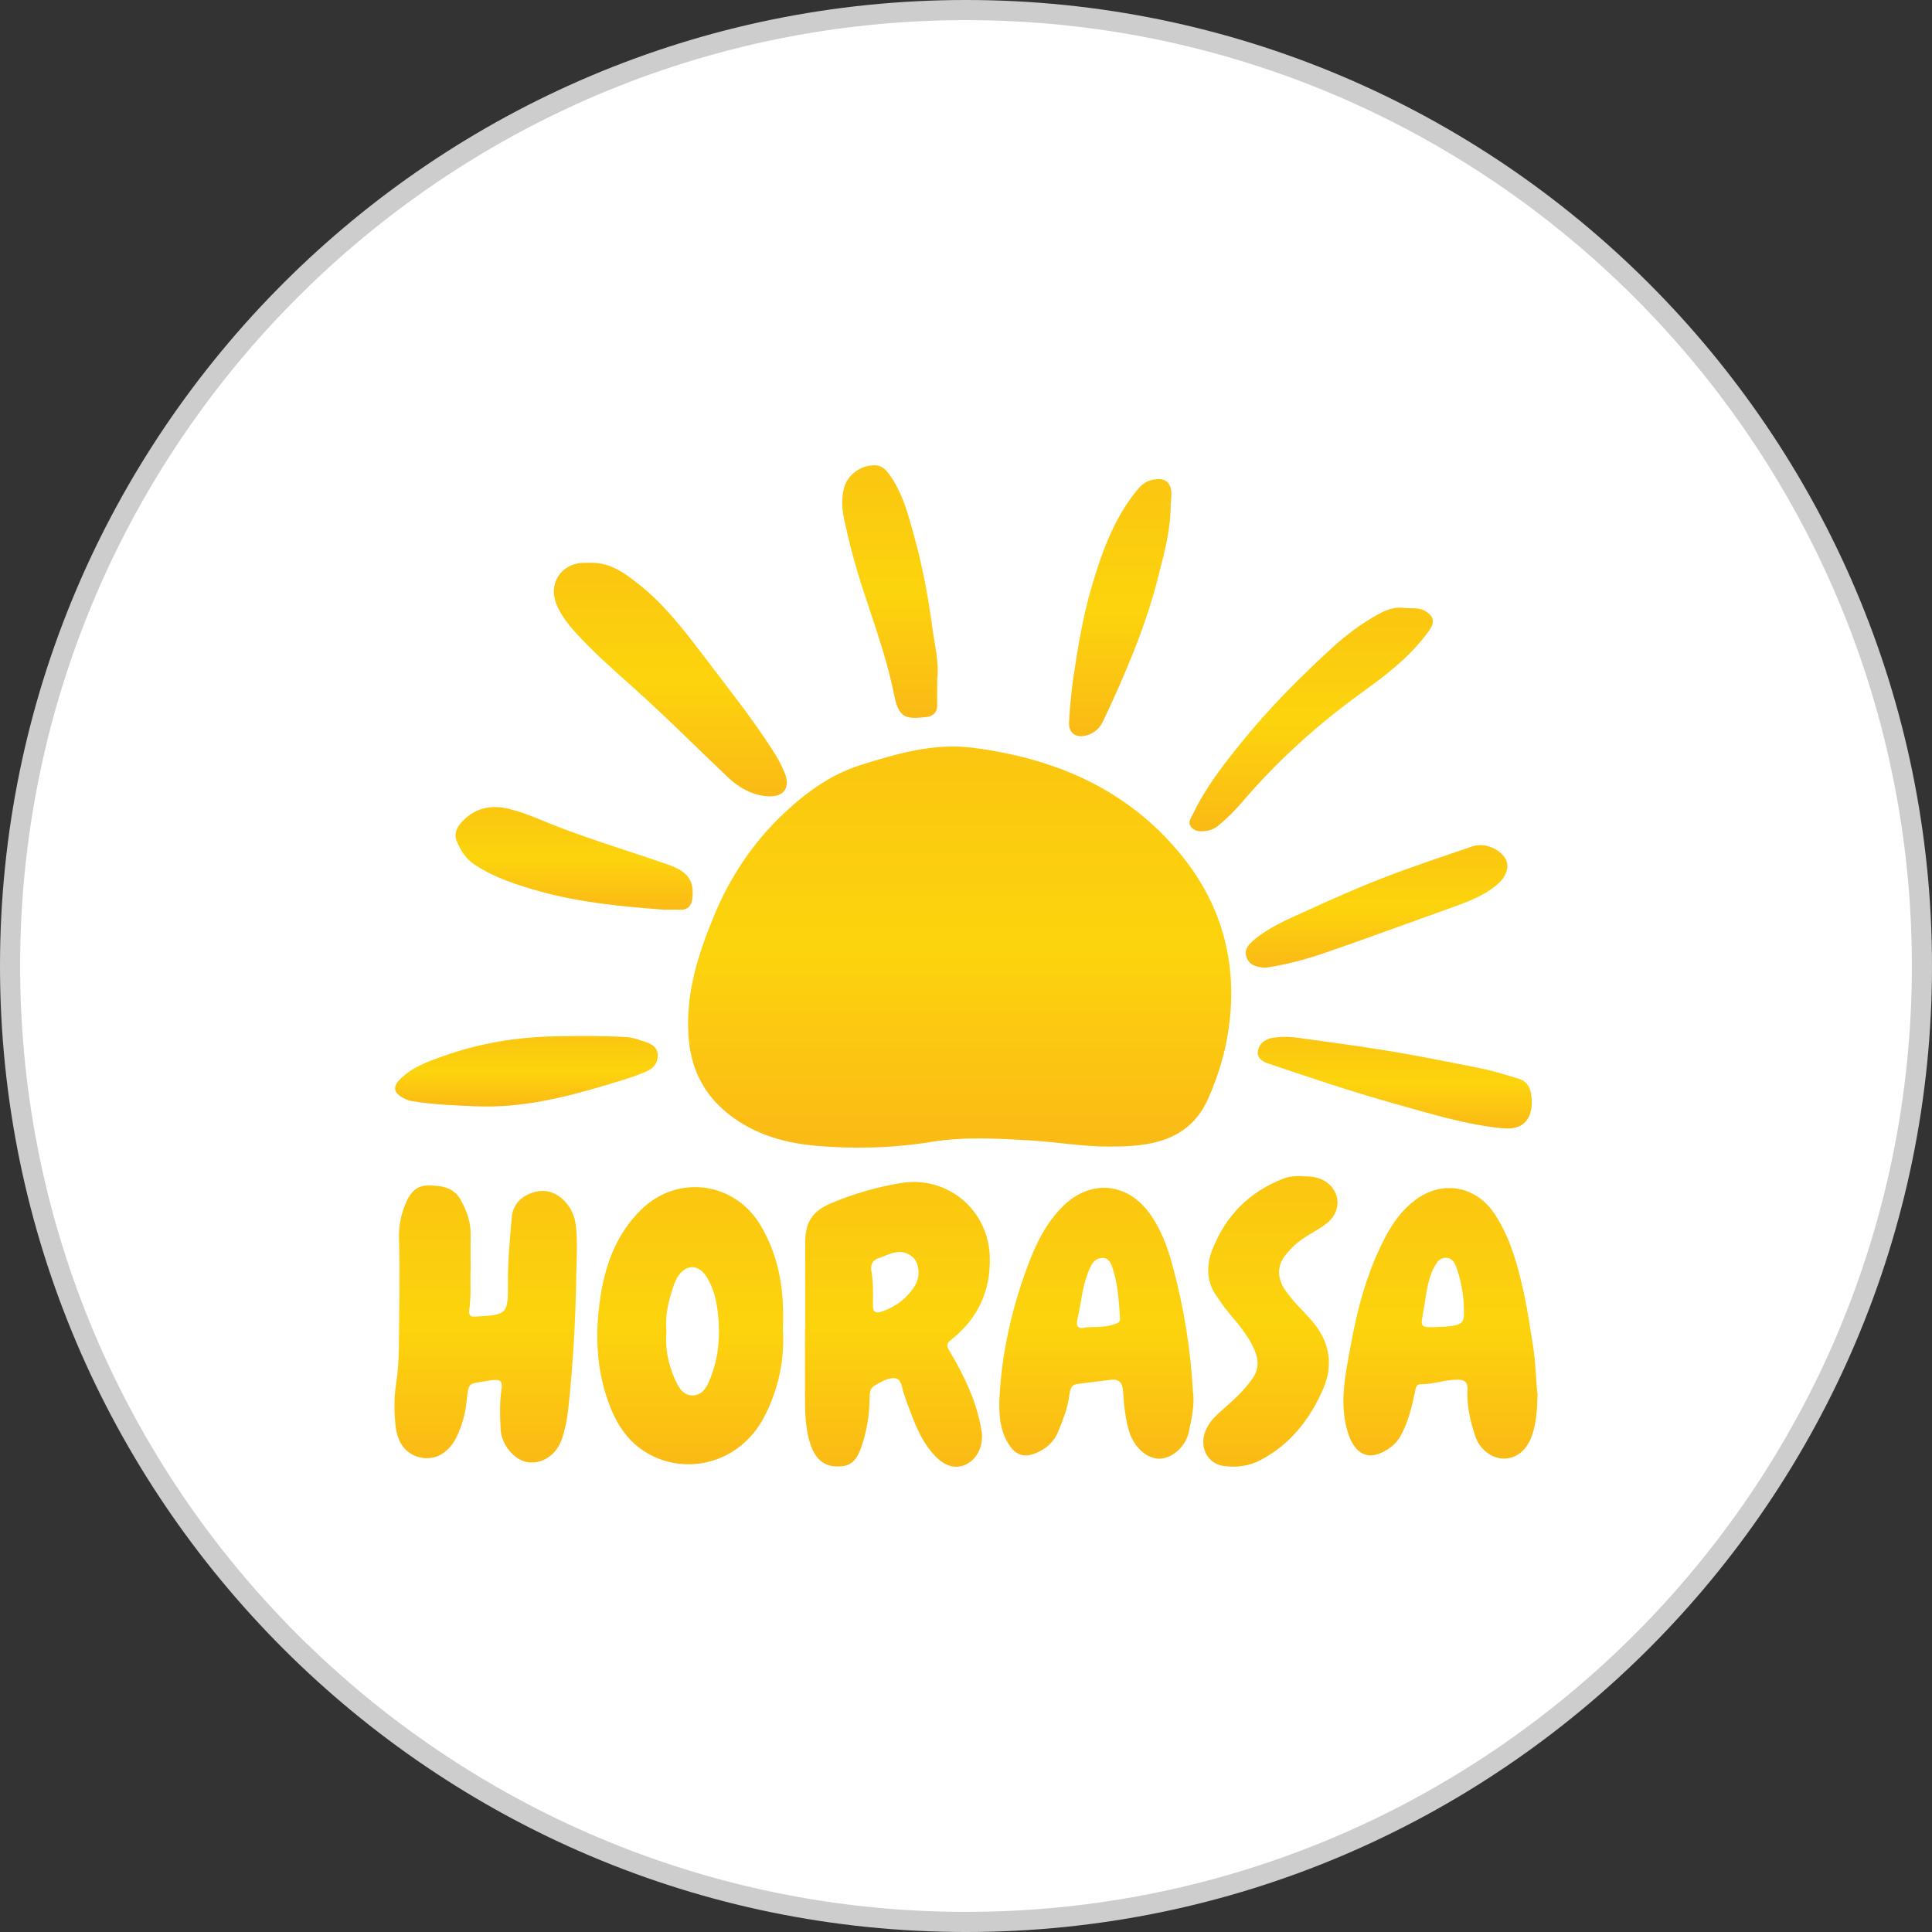
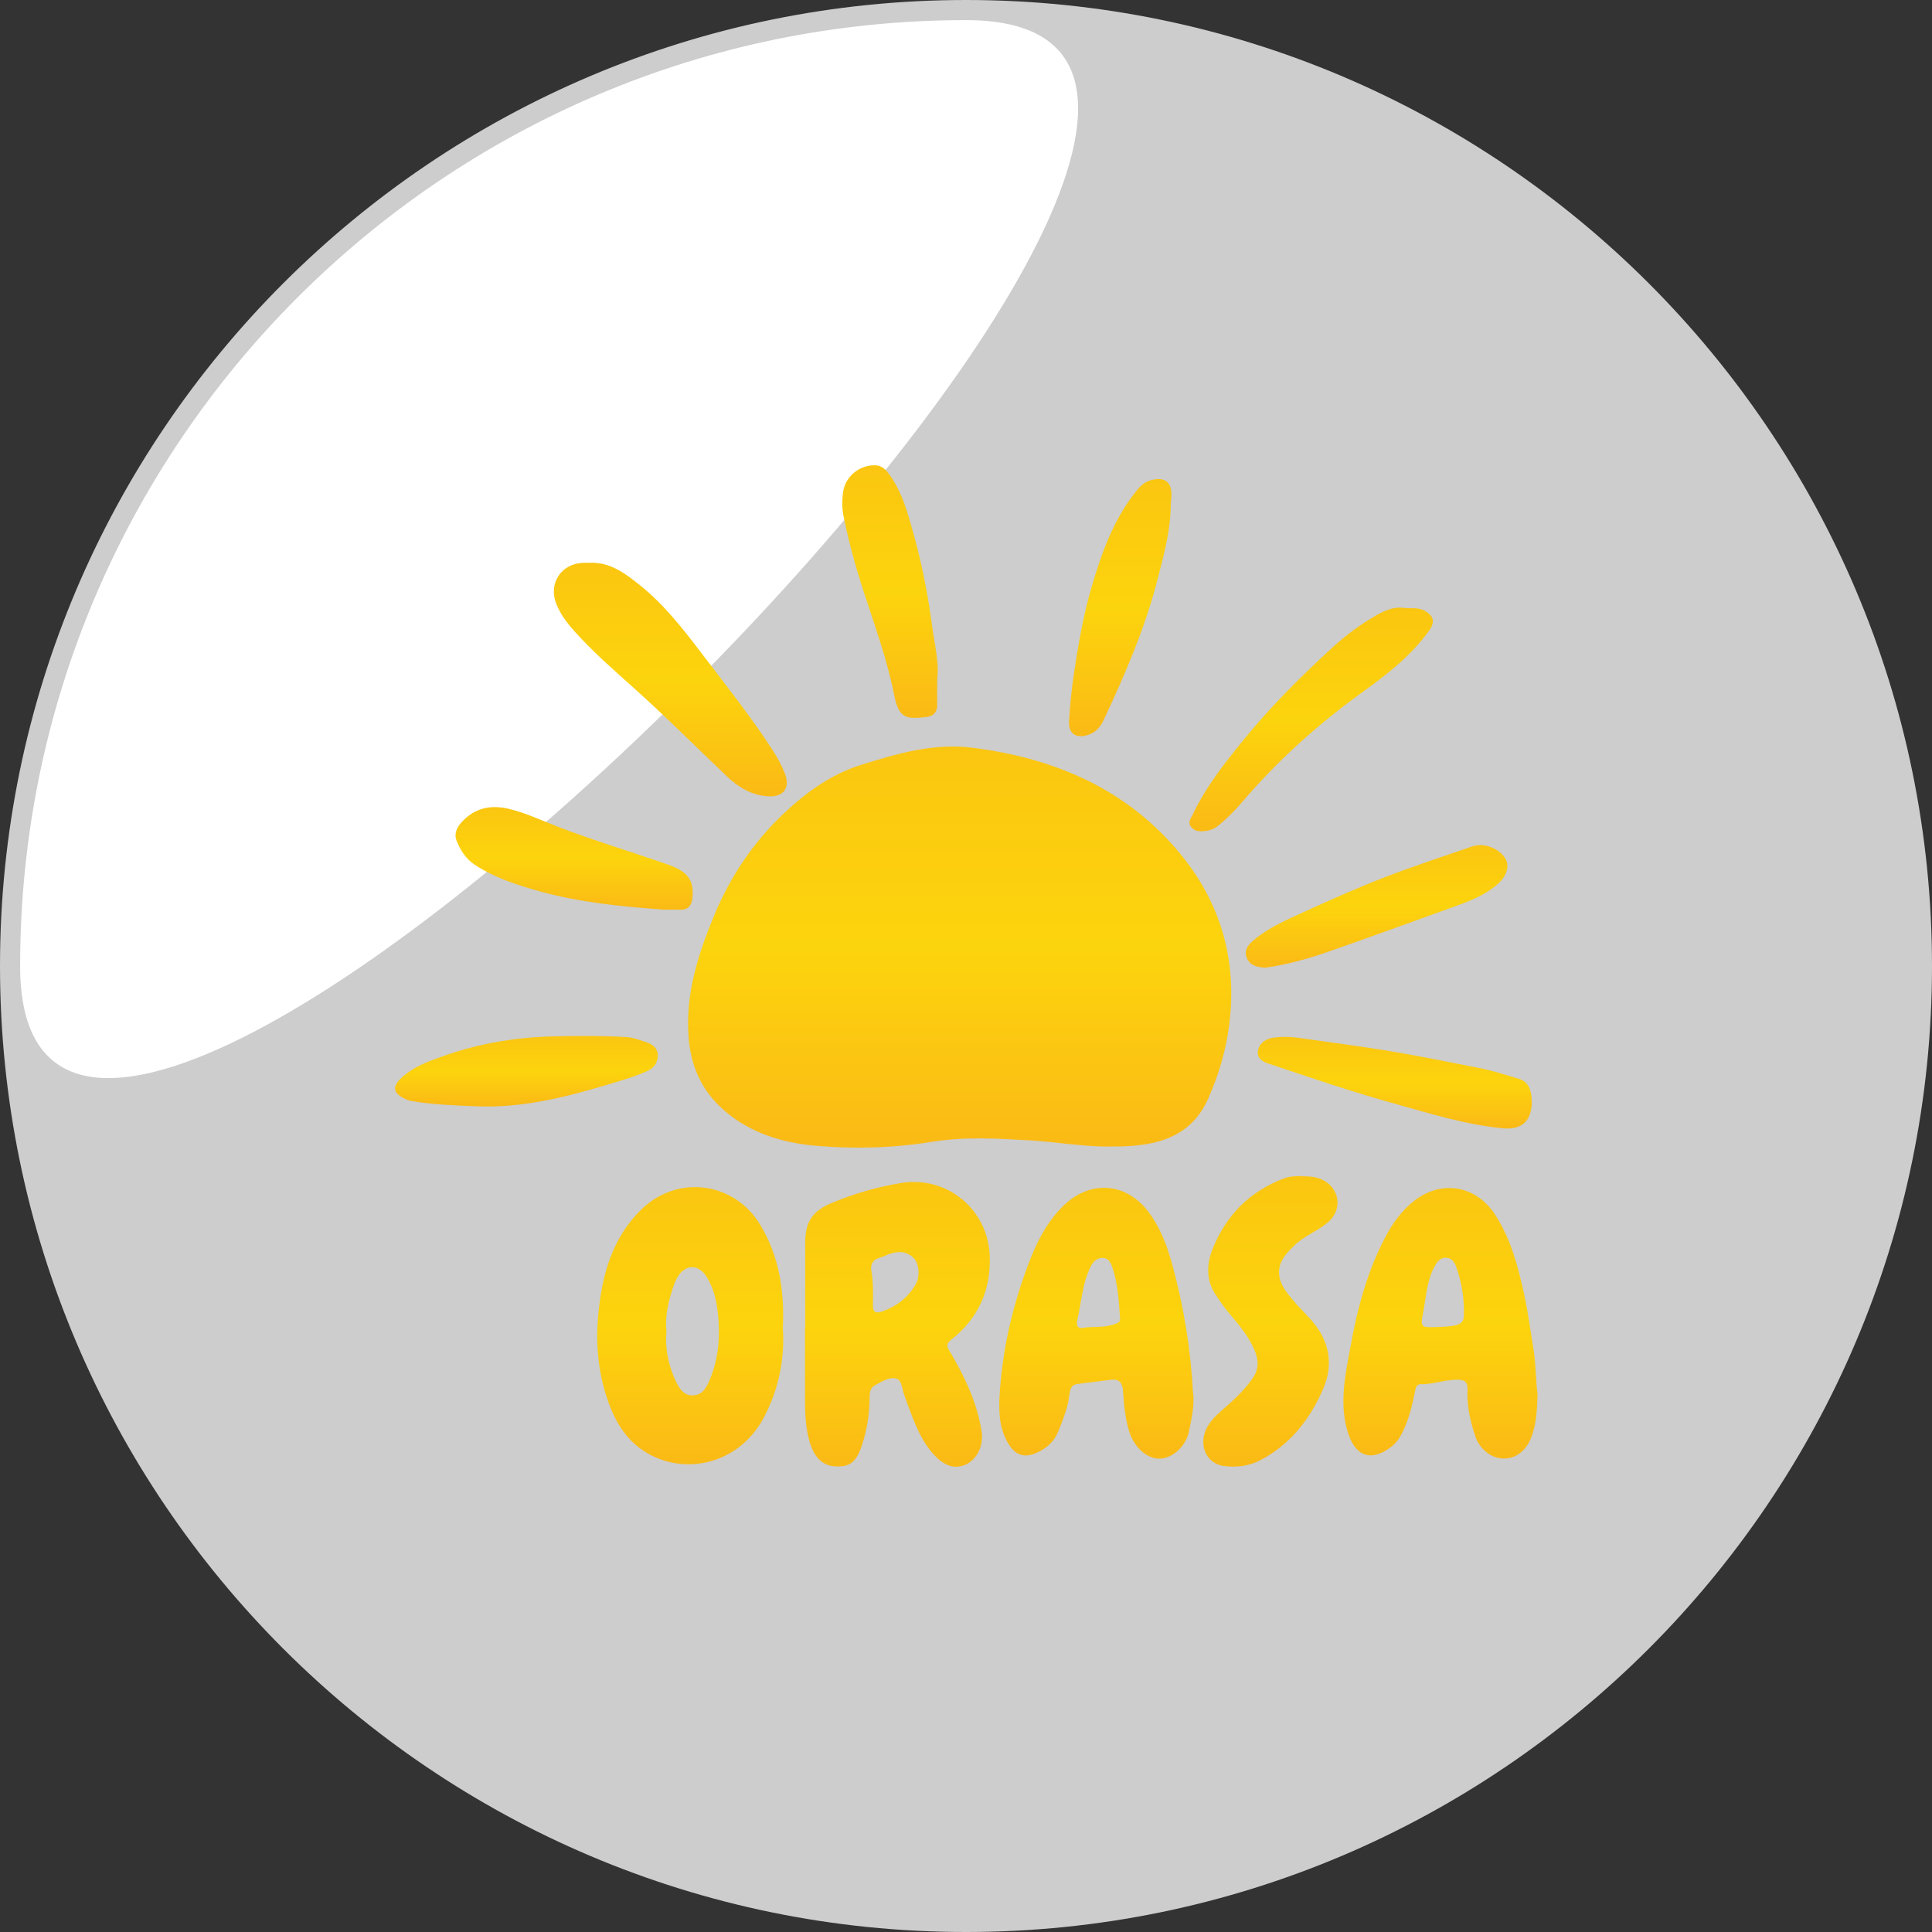
<svg xmlns="http://www.w3.org/2000/svg" xmlns:xlink="http://www.w3.org/1999/xlink" id="Layer_1" data-name="Layer 1" viewBox="0 0 192 192">
  <rect x="0" y="0" width="192" height="192" fill="#333333" stroke="none" />
  <defs>
    <style>
      .cls-1 {
        fill: url(#linear-gradient-12);
      }

      .cls-1, .cls-2, .cls-3, .cls-4, .cls-5, .cls-6, .cls-7, .cls-8, .cls-9, .cls-10, .cls-11, .cls-12, .cls-13, .cls-14, .cls-15, .cls-16, .cls-17 {
        stroke-width: 0px;
      }

      .cls-2 {
        fill: #cdcdcd;
      }

      .cls-3 {
        fill: url(#linear-gradient);
      }

      .cls-4 {
        fill: url(#linear-gradient-6);
      }

      .cls-5 {
        fill: url(#linear-gradient-15);
      }

      .cls-6 {
        fill: url(#linear-gradient-11);
      }

      .cls-7 {
        fill: url(#linear-gradient-5);
      }

      .cls-8 {
        fill: url(#linear-gradient-13);
      }

      .cls-9 {
        fill: #fff;
      }

      .cls-10 {
        fill: url(#linear-gradient-14);
      }

      .cls-11 {
        fill: url(#linear-gradient-2);
      }

      .cls-12 {
        fill: url(#linear-gradient-7);
      }

      .cls-13 {
        fill: url(#linear-gradient-3);
      }

      .cls-14 {
        fill: url(#linear-gradient-9);
      }

      .cls-15 {
        fill: url(#linear-gradient-8);
      }

      .cls-16 {
        fill: url(#linear-gradient-10);
      }

      .cls-17 {
        fill: url(#linear-gradient-4);
      }
    </style>
    <linearGradient id="linear-gradient" x1="95.37" y1="114.06" x2="95.37" y2="74.19" gradientUnits="userSpaceOnUse">
      <stop offset=".03" stop-color="#fbbb15" />
      <stop offset=".5" stop-color="#fcd40d" />
      <stop offset="1" stop-color="#fbc610" />
    </linearGradient>
    <linearGradient id="linear-gradient-2" x1="89.18" y1="145.77" x2="89.18" y2="117.46" xlink:href="#linear-gradient" />
    <linearGradient id="linear-gradient-3" x1="48.27" y1="145.35" x2="48.27" y2="117.84" xlink:href="#linear-gradient" />
    <linearGradient id="linear-gradient-4" x1="68.59" y1="145.52" x2="68.59" y2="117.99" xlink:href="#linear-gradient" />
    <linearGradient id="linear-gradient-5" x1="143.15" y1="144.95" x2="143.15" y2="118.05" xlink:href="#linear-gradient" />
    <linearGradient id="linear-gradient-6" x1="108.97" y1="144.96" x2="108.97" y2="118.05" xlink:href="#linear-gradient" />
    <linearGradient id="linear-gradient-7" x1="126.27" y1="145.76" x2="126.27" y2="116.89" xlink:href="#linear-gradient" />
    <linearGradient id="linear-gradient-8" x1="66.61" y1="79.14" x2="66.61" y2="55.93" xlink:href="#linear-gradient" />
    <linearGradient id="linear-gradient-9" x1="88.46" y1="71.34" x2="88.46" y2="46.23" xlink:href="#linear-gradient" />
    <linearGradient id="linear-gradient-10" x1="57.05" y1="90.4" x2="57.05" y2="80.21" xlink:href="#linear-gradient" />
    <linearGradient id="linear-gradient-11" x1="130.3" y1="82.62" x2="130.3" y2="60.39" xlink:href="#linear-gradient" />
    <linearGradient id="linear-gradient-12" x1="52.32" y1="109.96" x2="52.32" y2="102.96" xlink:href="#linear-gradient" />
    <linearGradient id="linear-gradient-13" x1="111.32" y1="73.17" x2="111.32" y2="47.61" xlink:href="#linear-gradient" />
    <linearGradient id="linear-gradient-14" x1="138.61" y1="112.15" x2="138.61" y2="103.04" xlink:href="#linear-gradient" />
    <linearGradient id="linear-gradient-15" x1="136.8" y1="96.17" x2="136.8" y2="83.99" xlink:href="#linear-gradient" />
  </defs>
  <g>
    <circle class="cls-9" cx="96" cy="96" r="95" />
-     <path class="cls-2" d="m96,192C43.07,192,0,148.93,0,96S43.07,0,96,0s96,43.07,96,96-43.07,96-96,96Zm0-190C44.17,2,2,44.17,2,96s42.17,94,94,94,94-42.17,94-94S147.83,2,96,2Z" />
+     <path class="cls-2" d="m96,192C43.07,192,0,148.93,0,96S43.07,0,96,0s96,43.07,96,96-43.07,96-96,96Zm0-190C44.17,2,2,44.17,2,96S147.83,2,96,2Z" />
  </g>
  <g>
    <path class="cls-3" d="m110.34,113.95c-2.68.01-5.33-.46-8-.62-3.26-.19-6.52-.38-9.78.15-3.83.62-7.71.72-11.55.38-3.29-.3-6.46-1.25-9.07-3.53-2.22-1.94-3.3-4.4-3.51-7.27-.32-4.25.92-8.17,2.52-12.03,1.59-3.85,3.85-7.25,6.87-10.12,2.23-2.12,4.73-3.94,7.67-4.87,3.61-1.14,7.29-2.22,11.16-1.73,8.12,1.03,15.28,4.06,20.61,10.5,4.11,4.97,5.73,10.74,4.88,17.16-.33,2.51-1.05,4.91-2.08,7.23-1.1,2.48-3,3.86-5.63,4.41-1.36.28-2.71.34-4.08.33Z" />
    <path class="cls-11" d="m80.02,132.04c0-2.84,0-5.67,0-8.51,0-2.15.73-3.19,2.7-4.01,2.19-.91,4.46-1.56,6.8-1.95,4.57-.76,8.68,2.6,8.84,7.27.12,3.4-1.16,6.2-3.83,8.3-.61.48-.36.8-.1,1.23,1.33,2.27,2.48,4.61,3,7.21.07.37.16.74.16,1.11.03,1.31-.65,2.45-1.69,2.89-1,.42-2,.13-3-.92-1.39-1.46-2.04-3.32-2.73-5.16-.12-.32-.22-.65-.34-.97-.21-.57-.2-1.44-.84-1.55-.7-.12-1.43.36-2.08.72-.49.27-.49.83-.49,1.34-.02,1.5-.25,2.97-.7,4.4-.58,1.85-1.22,2.36-2.68,2.29-1.37-.07-2.18-.96-2.63-2.62-.48-1.78-.4-3.58-.41-5.38,0-1.9,0-3.8,0-5.7h.02Zm6.58-5.72c.19,1.13.17,2.28.15,3.43,0,.7.34.78.89.59,1.43-.49,2.57-1.37,3.34-2.67.47-.8.38-2.06-.17-2.63-.69-.71-1.53-.73-2.41-.42-.32.11-.63.28-.96.37-.7.19-.95.64-.85,1.33Z" />
-     <path class="cls-13" d="m46.77,126.13c-.06,1.15.08,2.62-.14,4.08-.07.48.1.66.62.63,3.16-.17,3.25-.22,3.23-3.34-.02-2.19.19-4.35.38-6.52.1-1.17.8-1.97,1.85-2.38,1.08-.43,2.15-.31,3.07.46.87.73,1.34,1.68,1.46,2.82.17,1.59.06,3.17.03,4.75-.06,4.52-.32,9.02-.81,13.51-.1.95-.31,1.91-.6,2.82-.52,1.6-1.95,2.55-3.37,2.36-1.34-.18-2.67-1.72-2.74-3.28-.06-1.3-.11-2.61.08-3.92.13-.88-.06-1.05-.97-.96-.03,0-.06,0-.09.01-2.36.45-2.16-.05-2.44,2.4-.12,1.04-.43,2.07-.86,3.04-.74,1.66-2.06,2.49-3.48,2.27-1.55-.24-2.52-1.37-2.7-3.34-.12-1.3-.14-2.62.06-3.92.2-1.3.28-2.6.29-3.91.03-3.58.11-7.16.01-10.73-.03-1.22.23-2.41.73-3.54.42-.95,1.05-1.64,2.17-1.63,1.28.01,2.51.14,3.23,1.43.6,1.08,1.01,2.2.99,3.46-.02,1.03,0,2.06,0,3.4Z" />
    <path class="cls-17" d="m77.8,131.99c.2,3.05-.4,6.03-1.86,8.83-2.5,4.78-8.14,5.98-12.09,3.29-1.91-1.3-2.93-3.28-3.61-5.42-1.07-3.36-1.08-6.78-.5-10.23.53-3.14,1.67-5.98,3.98-8.25,3.59-3.52,9.26-2.79,11.85,1.54,1.87,3.13,2.4,6.56,2.23,10.23Zm-11.57.3c-.15,1.63.16,3.2.81,4.7.36.83.84,1.76,1.89,1.68,1.01-.07,1.4-1.01,1.73-1.87.75-1.96.91-4,.71-6.05-.13-1.35-.41-2.71-1.17-3.89-.8-1.24-2.04-1.24-2.83,0-.18.29-.32.6-.43.93-.49,1.45-.87,2.91-.71,4.49Z" />
    <path class="cls-7" d="m152.8,138.57c-.05,1.54-.11,2.87-.58,4.16-.51,1.41-1.54,2.24-2.81,2.22-1.16-.01-2.34-.9-2.78-2.17-.51-1.51-.87-3.06-.79-4.66.04-.79-.3-1.02-1.05-1.01-1.22,0-2.38.48-3.61.45-.43,0-.49.38-.56.74-.27,1.37-.61,2.73-1.22,4-.29.6-.66,1.13-1.2,1.53-2.07,1.53-3.62.82-4.32-1.71-.79-2.83-.16-5.61.35-8.39.67-3.72,1.64-7.34,3.4-10.71.75-1.45,1.69-2.77,3.01-3.76,2.72-2.04,6.09-1.41,7.94,1.45,1.59,2.45,2.3,5.21,2.91,8.02.36,1.67.58,3.36.86,5.04.29,1.67.26,3.35.45,4.82Zm-10.09-6.69c.68-.03,1.36-.02,2.03-.2.49-.13.72-.39.74-.91.05-1.6-.18-3.15-.69-4.66-.18-.55-.42-1.09-1.09-1.11-.66-.02-.94.49-1.21,1-.72,1.41-.77,2.99-1.07,4.49-.28,1.42-.19,1.44,1.29,1.39Z" />
    <path class="cls-4" d="m118.57,138.4c.15,1.33-.16,2.61-.42,3.89-.28,1.41-1.62,2.64-2.88,2.67-1.3.03-2.57-1.13-3.06-2.72-.39-1.29-.51-2.62-.6-3.95-.05-.84-.36-1.29-1.26-1.16-1.11.15-2.22.26-3.33.42-.64.09-.7.68-.76,1.15-.15,1.25-.63,2.4-1.09,3.55-.42,1.05-1.19,1.72-2.21,2.15-1.13.48-1.98.25-2.66-.79-.96-1.45-1.05-3.13-.97-4.77.24-4.47,1.22-8.8,2.78-12.98.82-2.21,1.84-4.35,3.59-6.05,2.65-2.56,6.19-2.32,8.42.61,1.23,1.62,1.9,3.48,2.42,5.41,1.12,4.12,1.79,8.31,2.02,12.57Zm-10.16-6.52c.81,0,1.61-.02,2.39-.3.28-.1.54-.18.51-.55-.12-1.73-.21-3.47-.78-5.12-.15-.43-.37-.89-.94-.9-.52,0-.88.28-1.12.71-.15.26-.27.55-.38.84-.55,1.46-.66,3.02-1.01,4.52-.16.7,0,1.03.78.85.18-.04.37-.03.56-.04Z" />
    <path class="cls-12" d="m129.44,116.9c.59,0,1.17.02,1.74.24,1.97.77,2.36,3.08.7,4.41-1.04.84-2.33,1.31-3.3,2.27-.86.85-1.65,1.7-1.43,3.06.15.91.73,1.57,1.27,2.24.73.89,1.6,1.65,2.3,2.57,1.51,1.98,1.72,4.16.77,6.35-1.29,2.96-3.21,5.46-6.16,7.03-1.18.63-2.42.79-3.71.62-1.61-.22-2.44-1.82-1.85-3.42.34-.91,1.01-1.55,1.72-2.17,1.08-.94,2.13-1.9,2.97-3.09.65-.92.64-1.84.22-2.82-.59-1.4-1.56-2.54-2.53-3.68-.49-.57-.9-1.19-1.32-1.81-.98-1.45-.93-3.04-.33-4.56,1.32-3.34,3.67-5.72,7.07-7.02.6-.23,1.21-.25,1.84-.24Z" />
    <path class="cls-15" d="m58.58,55.93c2.07-.09,3.59,1.08,5.07,2.27,2.42,1.95,4.31,4.4,6.17,6.85,2.39,3.14,4.86,6.23,7,9.56.46.71.86,1.45,1.17,2.23.57,1.41-.09,2.38-1.61,2.3-1.59-.08-2.93-.84-4.06-1.91-3.16-3-6.23-6.09-9.48-8.99-1.95-1.74-3.91-3.47-5.67-5.41-.73-.81-1.4-1.67-1.83-2.68-.92-2.12.39-4.17,2.69-4.22.19,0,.37,0,.56,0Z" />
    <path class="cls-14" d="m93.14,67.53c0,1.04-.02,1.75,0,2.47.03.78-.41,1.19-1.09,1.26-1.9.2-2.71.22-3.18-2.14-.69-3.53-1.94-6.94-3.05-10.36-.8-2.45-1.48-4.94-1.99-7.46-.16-.8-.16-1.62-.04-2.42.22-1.53,1.6-2.66,3.15-2.64.62,0,1.03.36,1.38.83,1.37,1.85,1.92,4.02,2.52,6.18.81,2.94,1.39,5.94,1.79,8.95.25,1.87.73,3.74.5,5.34Z" />
    <path class="cls-16" d="m65.84,90.39c-4.06-.3-8.1-.69-12.06-1.77-2.32-.64-4.58-1.36-6.61-2.69-.88-.58-1.4-1.41-1.78-2.34-.3-.72,0-1.35.48-1.88,1.31-1.43,2.92-1.77,4.77-1.31,1.64.4,3.16,1.13,4.72,1.73,3.63,1.4,7.35,2.51,11.02,3.79,1.98.69,2.59,1.57,2.44,3.25-.07.8-.41,1.28-1.29,1.24-.56-.03-1.12,0-1.68,0Z" />
    <path class="cls-6" d="m139.66,60.43c.64.04,1.3-.07,1.91.26.91.5,1.07,1.11.47,1.96-1.78,2.49-4.15,4.34-6.61,6.11-4.43,3.19-8.47,6.82-12.02,10.99-.69.81-1.44,1.55-2.25,2.23-.39.33-.82.54-1.34.6-.55.07-1.08.07-1.45-.4-.38-.47,0-.89.19-1.29,1.24-2.61,3-4.87,4.8-7.09,2.76-3.42,5.86-6.53,9.1-9.49,1.36-1.24,2.83-2.33,4.44-3.23.86-.48,1.75-.82,2.76-.65Z" />
    <path class="cls-1" d="m47.52,109.95c-2.23-.09-4.47-.16-6.68-.54-.24-.04-.47-.15-.7-.26-1.04-.52-1.16-1.15-.33-1.95,1.19-1.16,2.72-1.71,4.25-2.25,3.58-1.27,7.25-1.88,11.06-1.96,2.37-.05,4.72-.06,7.08.07.74.04,1.39.31,2.07.53.63.21,1.12.62,1.1,1.35-.02.71-.41,1.22-1.07,1.51-1.31.58-2.68.97-4.05,1.38-4.15,1.24-8.34,2.27-12.73,2.12Z" />
    <path class="cls-8" d="m116.35,50.06c-.01,2.66-.66,4.94-1.24,7.23-1.25,5-3.29,9.71-5.47,14.35-.34.72-.86,1.21-1.62,1.43-1.09.32-1.84-.19-1.78-1.33.08-1.52.23-3.04.45-4.55.44-2.95.93-5.89,1.76-8.75,1.01-3.44,2.19-6.81,4.49-9.66.4-.5.83-.91,1.48-1.07,1.35-.34,2.05.2,1.99,1.59-.01.34-.06.68-.07.75Z" />
    <path class="cls-10" d="m152.23,109.52c-.02,1.91-1.03,2.79-2.89,2.61-3.7-.36-7.23-1.47-10.79-2.46-4.22-1.18-8.37-2.58-12.52-3.98-.6-.2-1.14-.56-1.02-1.25.14-.84.86-1.23,1.61-1.33.79-.1,1.63-.09,2.42.03,3.08.44,6.16.83,9.22,1.34,2.88.48,5.74,1.07,8.6,1.63,1.4.27,2.77.7,4.13,1.12.86.27,1.24,1.05,1.23,2.29Z" />
    <path class="cls-5" d="m125.75,96.17c-.86-.05-1.56-.23-1.86-1.01-.3-.78.2-1.31.74-1.76,1.47-1.24,3.23-1.98,4.95-2.77,2.63-1.2,5.27-2.38,7.96-3.42,2.89-1.12,5.85-2.09,8.79-3.1,1.12-.38,2.56.16,3.22,1.13.53.79.2,1.85-.77,2.67-1.38,1.18-3.06,1.76-4.73,2.36-4.06,1.46-8.11,2.94-12.19,4.36-2.02.7-4.09,1.26-6.11,1.54Z" />
  </g>
</svg>